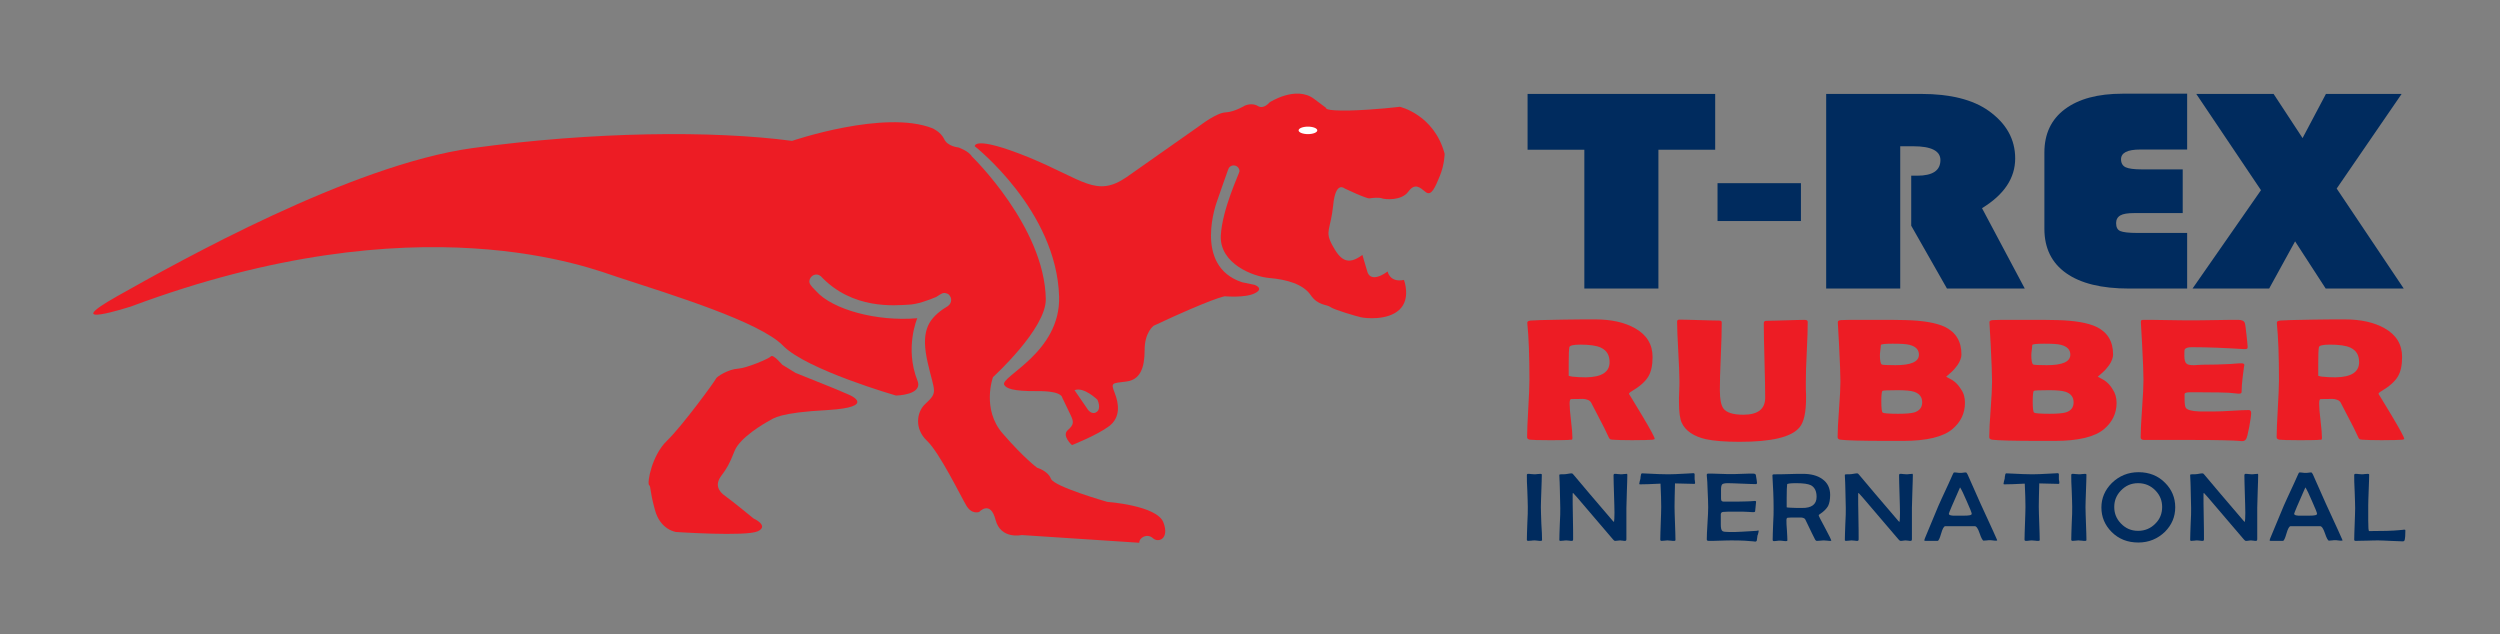
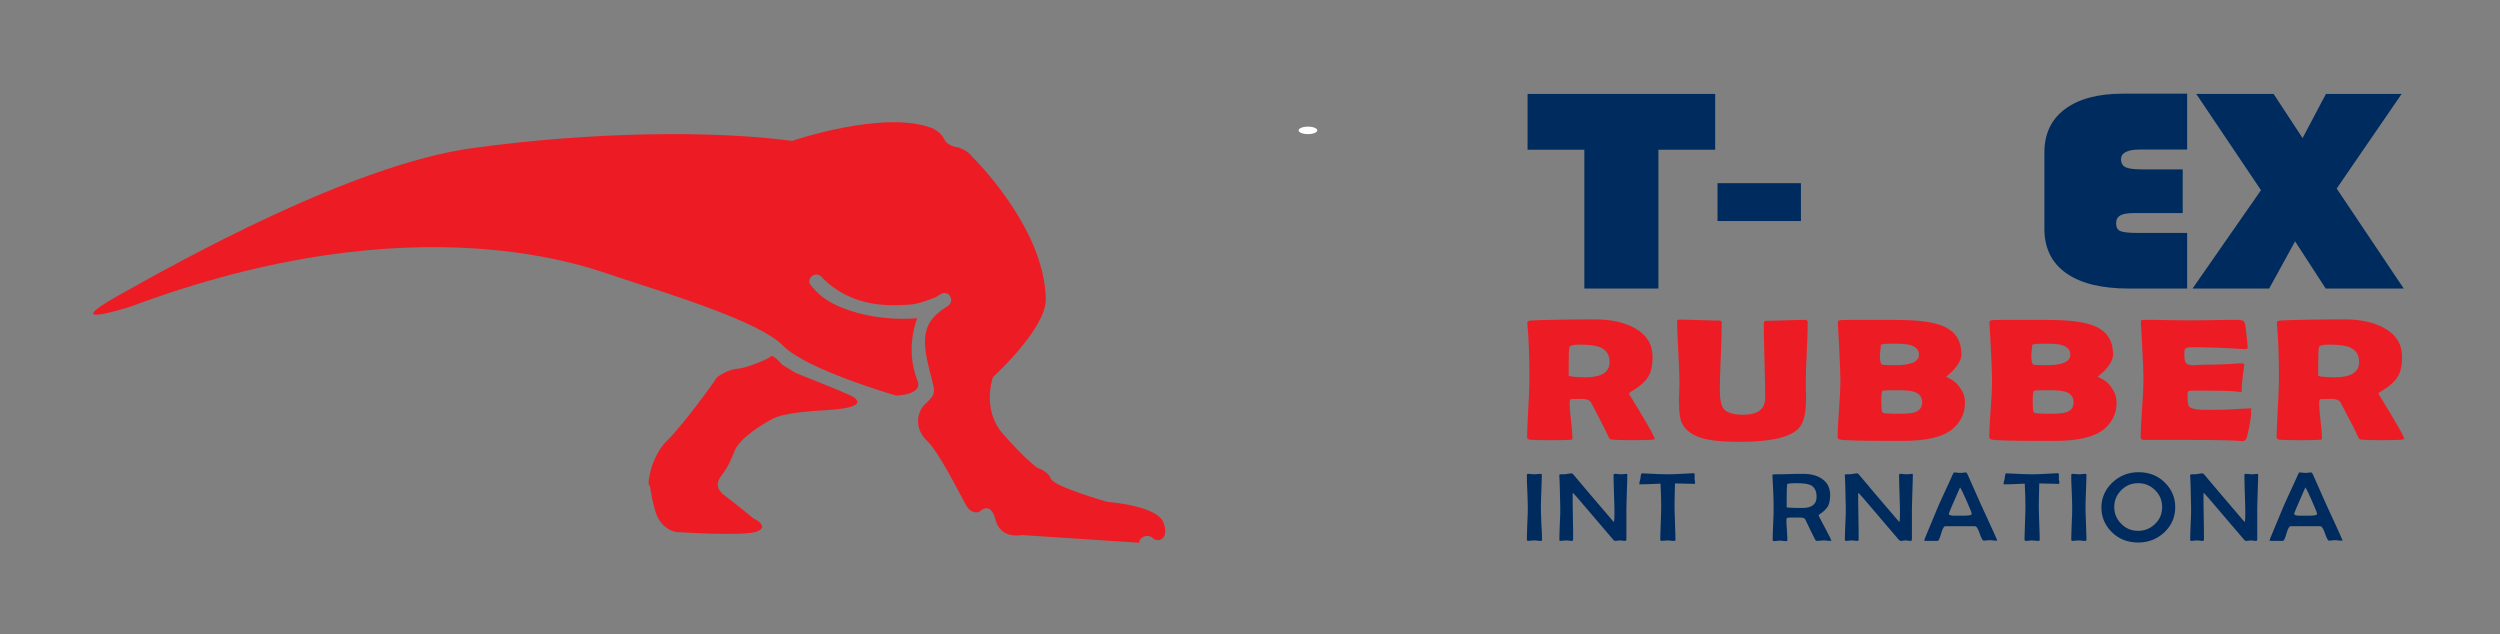
<svg xmlns="http://www.w3.org/2000/svg" version="1.1" x="0px" y="0px" viewBox="0 0 1070 271.5" style="enable-background:new 0 0 1070 271.5;" xml:space="preserve">
  <rect x="0" y="0" width="1070" height="271.5" fill="#808080" stroke="none" />
  <style type="text/css">
	.st0{fill-rule:evenodd;clip-rule:evenodd;fill:#ED1C24;}
	.st1{fill:#ED1C24;}
	.st2{fill:#002B5E;}
	.st3{fill:#FFFFFF;}
</style>
  <g id="Layer_1">
    <g id="GRAPHIC">
-       <path class="st0" d="M599.1,45.7c0,0-10.3,1.3-21.5,1.6c-11.2,0.2-10-1.1-10-1.1l-5.2-3.9c-7.8-5.8-19,1.5-19,1.5s-2.5,3.1-5,1.6    c-2.5-1.6-5.6-0.2-5.6-0.2s-4.4,2.7-8.2,2.9c-3.8,0.1-10.7,5.4-10.7,5.4l-31.7,22.3c-13,8.9-18.4,1.2-42-8.5    c-23.7-9.6-23-4.7-23-4.7s35,27.4,36.1,64.3c0.7,24-25.4,34.3-23.5,37.8c0.8,1.5,3.6,2.8,14.2,2.7c10.6-0.1,10.6,2.7,10.6,2.7    l3.7,7.7c1.2,2.6,1.5,3.9-1.3,6.3c-2.7,2.4,1.8,6.4,1.8,6.4s10.9-4.3,15.9-8.1c5-3.8,4.2-9.6,2.4-14.2c-1.8-4.6-1.1-4.1,4.9-4.9    c6-0.7,7.9-5.8,7.9-13.5s3.9-10.4,3.9-10.4c25.4-11.9,30.4-12.6,30.4-12.6s8.8,0.8,12.9-1.3c4.2-2.1-0.2-3.6-0.2-3.6l-5.3-1.1    c-21.2-7-10.7-34.7-10.7-34.7s4.5-13,4.7-13.4c0.3-1.1,1.2-1.9,2.4-1.9c1.4,0,2.5,1.1,2.5,2.5c0,0.8-7.4,16.1-8,27.6    c-0.5,11.9,13.7,17.5,20.9,18.1c7.2,0.6,14.3,2.6,17.5,7.2c3.2,4.7,6.9,4,8.5,5.2c1.6,1.2,11.3,4,13.1,4.4    c1.8,0.4,11.3,1.5,16.4-3.2c5.1-4.7,2-12.8,2-12.8c-6.1,1.3-7-3.6-7-3.6c-7.7,5.5-8.7,0-8.7,0l-2.1-7.1c-6.5,4.9-9.6,1.9-12.9-4.2    c-3.3-6.1-0.7-6.4,0.4-17c1-10.6,4.8-7.3,4.8-7.3s9.6,4.6,10.8,4.3c1.2-0.2,3.9-0.5,5.3,0c1.3,0.5,8.3,1.1,11.2-2.8    c2.9-4,5-1.9,7.5,0.1c2.4,1.9,4-1.9,6.1-7c2-5,2-9.4,2-9.4C613.8,49,599.1,45.7,599.1,45.7z M469.4,176.3c-2.1,1.5-3.8-1-3.8-1    l-5.7-8.3c4-1.6,9.8,4.1,9.8,4.1S471.5,174.8,469.4,176.3z" />
      <path class="st0" d="M497.9,223.5c-2.9-7.2-24-8.7-24-8.7s-22.8-6.5-24.1-9.9c-1.3-3.4-5.9-4.7-5.9-4.7s-5.5-4-14.7-14.6    c-9.2-10.5-4.2-24.2-4.2-24.2s22.8-20.7,22.6-33.4c-0.5-30.9-31.6-61-31.6-61c-1.4-2.4-5.8-3.9-5.8-3.9s-4.7-0.4-6.1-3.6    c-1.5-3.1-5-4.6-5-4.6c-20.6-8.1-60.1,5.4-60.1,5.4c-33.8-4.5-85.1-4-136.9,3.1c-51.8,7.2-125.5,48.5-151.8,63.3    c-26.3,14.8,5.7,4.5,5.7,4.5c123.7-46.2,197.8-16,208.4-12.6c23.2,7.6,60.8,19.1,70.8,29.4c10.1,10.3,48.3,21.3,48.3,21.3    s11.6-0.2,9.2-6.3c-5.6-14.1-0.1-26.8-0.1-26.8c-17.3,1.5-36.3-3.7-43.3-11.6c-0.3-0.4-2.9-2.6-2.9-4c0-1.7,1.4-3.1,3-3.1    c0.6,0,1.2,0.2,1.7,0.6c0.1,0,0.1,0,0.1,0c13.6,14.6,32,12.6,37.7,12.3c3.5-0.1,8.5-1.9,11.8-3.3l1.9-1.2l0,0    c0.5-0.3,1-0.5,1.6-0.5c0.2,0,0.4,0,0.6,0.1c0.7,0.1,1.4,0.5,1.7,1.1c0.4,0.5,0.6,1.1,0.6,1.8c0,1.1-0.6,2-1.4,2.6l0,0l-2.2,1.4    c-6.4,4.6-9.5,9.7-6.4,23c2.9,12.7,4.5,12.3-1.1,17.5c-3.6,3.3-4.8,10.5,0.7,15.7c5.5,5.2,14.5,23.8,16.9,27.8    c2.4,4,5.5,2.7,5.5,2.7s4.8-5.2,7,3.4c2.2,8.5,11.2,6.5,11.2,6.5l50.3,3.3c0-2.3,3.4-4.1,5.8-2    C495.7,232.5,500.7,230.7,497.9,223.5z" />
      <path class="st1" d="M363.7,169.1l-6.8-2.9l-16.4-6.6l-5.7-3.5c0,0-3.9-4.6-4.8-3.6c-0.9,1-10.2,5-14.2,5.3    c-4,0.2-9.1,3.4-9.4,4.3c-0.3,0.9-14.3,20.1-20.9,26.5c-6.6,6.3-8.6,18.2-7.7,19c0.9,0.8,0.1,1.9,2.5,10.6    c2.3,8.7,9.1,9.5,9.1,9.5s29.8,2,34.9-0.3c5.1-2.4-1.8-5.5-1.8-5.5s-9.1-7.5-12.1-9.6c-3-2.1-4.4-4.9-1.8-8.5    c2.6-3.5,3.5-5,5.8-10.8c2.3-5.8,12.9-11.9,14.8-12.9c1.9-1,4-3.5,25.1-4.6C375.4,174.2,363.7,169.1,363.7,169.1z" />
    </g>
    <g id="TREX">
      <path class="st2" d="M1027.9,40.2l-27.8,40.5l28.7,42.8h-33.4l-13.1-20.2l-11.1,20.2h-32.8l29.3-42.1L940,40.2h33.1l12.4,18.9    l10-18.9H1027.9z" />
      <path class="st2" d="M934.2,72.6v18.6h-20.7c-2.8,0-4.8,0.3-6,1c-1.2,0.7-1.8,1.8-1.8,3.3c0,1.8,0.6,2.9,1.8,3.4    c1.2,0.5,3.6,0.8,7.3,0.8h21.3v23.8h-24.9c-11.7,0-20.7-2.2-26.9-6.6c-6.2-4.4-9.3-10.7-9.3-19V65.3c0-8,2.9-14.2,8.8-18.6    c5.9-4.4,14.1-6.6,24.7-6.6h27.6v23.9H916c-5.5,0-8.2,1.4-8.2,4.2c0,1.6,0.7,2.8,2,3.4c1.3,0.6,3.6,0.9,7,0.9H934.2z" />
-       <path class="st2" d="M813.3,62.6v60.9h-31.7V40.2h40.7c12.4,0,22,2.4,28.8,7.2c7.6,5.4,11.4,12.2,11.4,20.4    c0,8.4-4.7,15.5-14.2,21.3l18.3,34.4h-33.3L818,96.6V75.2h2.5c6.7,0,10-2.2,10-6.7c0-3.9-3.9-5.9-11.6-5.9H813.3z" />
      <path class="st2" d="M770.8,78.4v16.2h-35.7V78.4H770.8z" />
      <path class="st2" d="M709.8,64.1v59.4h-31.7V64.1h-24.3V40.2h80.3v23.9H709.8z" />
    </g>
    <g id="INTERNATIONAL">
-       <path class="st2" d="M1029.5,227c0,1.9-0.1,3.3-0.3,4.1c-0.1,0.4-0.4,0.6-0.8,0.6c-1.1,0-2.9-0.1-5.2-0.2c-2.3-0.1-4-0.2-5.2-0.2    c-1.1,0-2.7,0-4.9,0.1c-2.2,0-3.8,0.1-4.9,0.1c-0.4,0-0.6-0.2-0.6-0.5c0-1.5,0.1-3.7,0.2-6.7c0.1-3,0.2-5.3,0.2-6.8    c0-1.6-0.1-4-0.2-7.1c-0.2-3.2-0.2-5.5-0.2-7.1c0-0.3,0.2-0.5,0.6-0.5c0.3,0,0.7,0,1.3,0.1c0.6,0,1,0.1,1.3,0.1    c0.3,0,0.7,0,1.3-0.1c0.6,0,1-0.1,1.3-0.1c0.4,0,0.6,0.1,0.6,0.4c0,1.4-0.1,3.6-0.2,6.5c-0.1,2.9-0.2,5.1-0.2,6.6    c0,0.7,0,1.8,0,3.2c0,1.4,0,2.5,0,3.2c0,3,0.1,4.6,0.4,4.6c5.7,0,10-0.1,13-0.4c0.1,0,0.5-0.1,1.1-0.1c0.5-0.1,0.8-0.1,1.1-0.1    C1029.4,226.7,1029.5,226.8,1029.5,227z" />
      <path class="st2" d="M1002.6,231.2c0,0.2-0.2,0.2-0.6,0.2c-0.3,0-0.7,0-1.3-0.1s-1-0.1-1.3-0.1c-0.3,0-0.7,0-1.3,0.1    c-0.6,0-1,0.1-1.3,0.1c-0.4,0-1-1-1.7-3.1c-0.7-2.1-1.4-3.1-2.1-3.1c-0.6,0-2.1,0-4.5,0h-3.7c-2.6,0-4,0-4.4,0    c-0.6,0-1.2,1.1-1.8,3.2c-0.6,2.1-1.1,3.1-1.5,3.1h-5.2c-0.3,0-0.5-0.1-0.5-0.3c0-0.1,0.1-0.4,0.3-0.9l5.7-13.7    c0.5-1.1,1.9-4.3,4.4-9.6c0.4-0.9,1-2.2,1.8-4c0.2-0.5,0.4-0.8,0.6-0.8c0.3,0,0.7,0,1.3,0.1c0.6,0.1,1,0.1,1.3,0.1    c0.3,0,0.7,0,1.3-0.1c0.6-0.1,1-0.1,1.2-0.1c0.1,0,0.3,0.3,0.6,0.8c0.4,0.8,2.2,4.9,5.5,12.4    C1000.2,225.8,1002.6,231.1,1002.6,231.2z M991.7,219.9c0-0.4-0.7-2.2-2.1-5.3c-1.3-3.1-2.3-5.1-2.9-6c-3.2,7.2-4.8,11-4.8,11.3    c0,0.5,0.6,0.7,1.8,0.8c0.1,0,0.8,0,2.3,0h2.4C990.6,220.7,991.7,220.5,991.7,219.9z" />
      <path class="st2" d="M966.5,203.2c0,1.6-0.1,3.9-0.2,7.1c-0.1,3.2-0.2,5.6-0.2,7.1c0,1.5,0,3.7,0,6.7c0,3,0,5.2,0,6.7    c0,0.5-0.2,0.7-0.6,0.7c-0.2,0-0.6,0-1-0.1c-0.5,0-0.8-0.1-1-0.1c-0.2,0-0.6,0-1.1,0.1s-0.9,0.1-1.1,0.1c-0.3,0-0.6-0.2-1-0.7    c-3.4-4-8.4-9.9-15.2-17.8c-1.1-1.2-1.7-1.9-1.8-2c-0.2,0-0.2,0.3-0.2,0.8c0,2.1,0,5.3,0.1,9.5c0.1,4.2,0.1,7.4,0.1,9.5    c0,0.5-0.2,0.7-0.5,0.7c-0.3,0-0.7,0-1.2-0.1c-0.5,0-0.9-0.1-1.2-0.1c-0.3,0-0.7,0-1.2,0.1c-0.6,0-1,0.1-1.2,0.1    c-0.4,0-0.6-0.1-0.6-0.4c0-1.5,0.1-3.8,0.2-6.8c0.2-3,0.2-5.3,0.2-6.8c0-1.7-0.1-4.6-0.2-8.9c0-1.1-0.1-2.8-0.2-5l0-0.3    c0-0.2,0.2-0.3,0.6-0.3c1,0,1.8,0,2.4-0.1c0.2,0,0.6-0.1,1.2-0.2c0.5-0.1,0.9-0.1,1.2-0.1c0.1,0,0.4,0.2,0.7,0.6    c3.6,4.3,9,10.7,16.4,19.3c0.3,0.4,0.6,0.7,0.9,0.9c0.1-0.6,0.2-1.9,0.2-3.9c0-1.8-0.1-4.4-0.2-8c-0.1-3.6-0.2-6.2-0.2-8    c0-0.5,0.2-0.7,0.5-0.7c0.3,0,0.7,0,1.3,0.1c0.6,0,1,0.1,1.3,0.1c0.3,0,0.7,0,1.3-0.1c0.6,0,1-0.1,1.3-0.1    C966.3,202.7,966.5,202.9,966.5,203.2z" />
      <path class="st2" d="M931,217.1c0,4.1-1.5,7.6-4.4,10.5c-3.1,3-6.9,4.6-11.4,4.6c-4.6,0-8.4-1.5-11.4-4.5    c-2.9-2.9-4.4-6.4-4.4-10.5c0-4,1.5-7.5,4.5-10.5c3.1-3,6.9-4.6,11.4-4.6c4.5,0,8.4,1.5,11.4,4.6C929.5,209.5,931,213,931,217.1z     M925.4,217c0-2.7-0.9-5-2.8-7c-2-2.1-4.5-3.2-7.5-3.2c-3,0-5.4,1.1-7.4,3.2c-1.9,2-2.8,4.3-2.8,7c0,2.7,0.9,5,2.8,7    c2,2.1,4.4,3.2,7.4,3.2c3,0,5.5-1.1,7.5-3.2C924.5,222.1,925.4,219.7,925.4,217z" />
      <path class="st2" d="M893,231.1c0,0.3-0.2,0.4-0.7,0.4c-0.3,0-0.7,0-1.3-0.1c-0.6,0-1-0.1-1.3-0.1c-0.3,0-0.7,0-1.3,0.1    c-0.6,0-1,0.1-1.3,0.1c-0.4,0-0.6-0.2-0.6-0.5c0-1.6,0.1-3.9,0.2-7c0.2-3.1,0.2-5.5,0.2-7.1c0-1.5-0.1-3.8-0.2-6.8    c-0.2-3-0.2-5.3-0.2-6.8c0-0.3,0.2-0.5,0.5-0.5c0.3,0,0.7,0,1.4,0.1c0.6,0,1.1,0.1,1.4,0.1c0.3,0,0.7,0,1.3-0.1    c0.6,0,1-0.1,1.3-0.1c0.4,0,0.6,0.1,0.6,0.4c0,1.5-0.1,3.8-0.2,6.9c-0.1,3.1-0.2,5.4-0.2,6.9c0,1.6,0.1,3.9,0.2,7.1    C892.9,227.1,893,229.5,893,231.1z" />
      <path class="st2" d="M881.4,206.6c0,0.4-0.1,0.5-0.4,0.5c-0.4,0-3.2-0.1-8.2-0.2c-0.1,4.2-0.2,7.5-0.2,10c0,1.6,0.1,3.9,0.2,7.1    c0.1,3.1,0.2,5.5,0.2,7.1c0,0.3-0.2,0.4-0.7,0.4c-0.3,0-0.7,0-1.3-0.1c-0.6,0-1-0.1-1.3-0.1c-0.3,0-0.7,0-1.3,0.1s-1,0.1-1.3,0.1    c-0.4,0-0.6-0.2-0.6-0.5c0-1.6,0.1-3.9,0.2-7c0.1-3.1,0.2-5.5,0.2-7c0-2.4-0.1-5.8-0.3-10c-4,0.2-6.9,0.3-8.8,0.3    c-0.2,0-0.3-0.1-0.3-0.2c0-0.2,0.1-0.6,0.2-1.1c0.2-0.6,0.3-1,0.3-1.1c0-0.5,0.1-1.1,0.3-2c0.1-0.2,0.2-0.3,0.4-0.3l0.3,0    c5.5,0.3,9.1,0.4,10.9,0.4c1.6,0,4.1-0.1,7.6-0.3c2.4-0.1,3.4-0.2,3-0.2c0.4,0,0.6,0.1,0.7,0.4c0-0.2,0,0.5,0,2    c0,0.2,0,0.5,0.1,0.8C881.4,206.1,881.4,206.4,881.4,206.6z" />
      <path class="st2" d="M854.8,231.2c0,0.2-0.2,0.2-0.6,0.2c-0.3,0-0.7,0-1.3-0.1s-1-0.1-1.3-0.1c-0.3,0-0.7,0-1.3,0.1    c-0.6,0-1,0.1-1.3,0.1c-0.4,0-1-1-1.7-3.1c-0.7-2.1-1.4-3.1-2.1-3.1c-0.6,0-2.1,0-4.5,0h-3.7c-2.6,0-4,0-4.4,0    c-0.6,0-1.2,1.1-1.8,3.2c-0.6,2.1-1.1,3.1-1.5,3.1h-5.2c-0.3,0-0.5-0.1-0.5-0.3c0-0.1,0.1-0.4,0.3-0.9l5.7-13.7    c0.5-1.1,1.9-4.3,4.4-9.6c0.4-0.9,1-2.2,1.8-4c0.2-0.5,0.4-0.8,0.6-0.8c0.3,0,0.7,0,1.3,0.1c0.6,0.1,1,0.1,1.3,0.1    c0.3,0,0.7,0,1.3-0.1c0.6-0.1,1-0.1,1.2-0.1c0.1,0,0.3,0.3,0.6,0.8c0.4,0.8,2.2,4.9,5.5,12.4C852.4,225.8,854.8,231.1,854.8,231.2    z M843.9,219.9c0-0.4-0.7-2.2-2.1-5.3c-1.3-3.1-2.3-5.1-2.9-6c-3.2,7.2-4.8,11-4.8,11.3c0,0.5,0.6,0.7,1.8,0.8c0.1,0,0.8,0,2.3,0    h2.4C842.8,220.7,843.9,220.5,843.9,219.9z" />
      <path class="st2" d="M818.7,203.2c0,1.6-0.1,3.9-0.2,7.1c-0.1,3.2-0.2,5.6-0.2,7.1c0,1.5,0,3.7,0,6.7c0,3,0,5.2,0,6.7    c0,0.5-0.2,0.7-0.6,0.7c-0.2,0-0.6,0-1-0.1c-0.5,0-0.8-0.1-1-0.1c-0.2,0-0.6,0-1.1,0.1s-0.9,0.1-1.1,0.1c-0.3,0-0.6-0.2-1-0.7    c-3.4-4-8.4-9.9-15.2-17.8c-1.1-1.2-1.7-1.9-1.8-2c-0.2,0-0.2,0.3-0.2,0.8c0,2.1,0,5.3,0.1,9.5c0.1,4.2,0.1,7.4,0.1,9.5    c0,0.5-0.2,0.7-0.5,0.7c-0.3,0-0.7,0-1.2-0.1c-0.5,0-0.9-0.1-1.2-0.1c-0.3,0-0.7,0-1.2,0.1c-0.6,0-1,0.1-1.2,0.1    c-0.4,0-0.6-0.1-0.6-0.4c0-1.5,0.1-3.8,0.2-6.8c0.2-3,0.2-5.3,0.2-6.8c0-1.7-0.1-4.6-0.2-8.9c0-1.1-0.1-2.8-0.2-5l0-0.3    c0-0.2,0.2-0.3,0.6-0.3c1,0,1.8,0,2.4-0.1c0.2,0,0.6-0.1,1.2-0.2c0.5-0.1,0.9-0.1,1.2-0.1c0.1,0,0.4,0.2,0.7,0.6    c3.6,4.3,9,10.7,16.4,19.3c0.3,0.4,0.6,0.7,0.9,0.9c0.1-0.6,0.2-1.9,0.2-3.9c0-1.8-0.1-4.4-0.2-8c-0.1-3.6-0.2-6.2-0.2-8    c0-0.5,0.2-0.7,0.5-0.7c0.3,0,0.7,0,1.3,0.1c0.6,0,1,0.1,1.3,0.1c0.3,0,0.7,0,1.3-0.1c0.6,0,1-0.1,1.3-0.1    C818.5,202.7,818.7,202.9,818.7,203.2z" />
      <path class="st2" d="M783.8,231.3c0,0.1-0.1,0.2-0.4,0.2c-0.3,0-0.7,0-1.3-0.1c-0.6,0-1.1-0.1-1.4-0.1c-0.3,0-0.8,0-1.5,0.1    c-0.6,0-1.1,0.1-1.5,0.1c-0.4,0-0.6-0.2-0.8-0.5c-0.5-0.9-1.9-3.8-4.2-8.6c-0.2-0.5-0.8-0.8-1.7-0.9c-0.2,0-0.9,0-2.1,0    c-2.1,0-3.4,0-3.8,0.1c-0.3,0-0.5,0.4-0.5,1c0,1,0,2.4,0.2,4.3c0.1,1.9,0.2,3.3,0.2,4.3c0,0.3-0.2,0.4-0.5,0.4    c-0.3,0-0.8,0-1.4-0.1c-0.6-0.1-1.1-0.1-1.4-0.1c-0.3,0-0.7,0-1.2,0.1c-0.5,0-0.9,0.1-1.2,0.1c-0.4,0-0.6-0.2-0.6-0.5    c0-1.5,0.1-3.8,0.2-6.8c0.2-3,0.2-5.3,0.2-6.8c0-4.3-0.2-8.9-0.5-13.8l0-0.3c0-0.3,0.3-0.4,1-0.4c1.3,0,3.3,0,6-0.1    c2.7-0.1,4.6-0.1,6-0.1c3.4,0,6.2,0.7,8.3,2.2c2.3,1.6,3.4,3.9,3.4,6.8c0,2-0.3,3.6-0.9,4.8c-0.7,1.2-1.9,2.4-3.6,3.5    c-0.3,0.2-0.4,0.3-0.4,0.5c0,0.2,0.9,2,2.8,5.5C782.9,229.3,783.8,231.1,783.8,231.3z M777.5,212.7c0-2.5-0.8-4.1-2.4-5    c-1.2-0.6-3.3-0.9-6.4-0.9c-2.5,0-3.8,0.2-3.8,0.5c-0.1,0.7-0.2,2.7-0.2,5.9v3.9c0,0,0.1,0.1,0.3,0.1c0.3,0,0.7,0.1,1.4,0.1    c1.5,0.1,3.1,0.1,4.8,0.1C775.3,217.5,777.5,215.9,777.5,212.7z" />
-       <path class="st2" d="M752.7,227.4c0,0.2-0.1,0.5-0.2,0.9c-0.1,0.5-0.2,0.8-0.3,0.9c0,0.5-0.2,1.2-0.3,2.2    c-0.1,0.2-0.3,0.4-0.6,0.4c-0.2,0-0.4,0-0.9-0.1c-1.9-0.2-4.9-0.4-8.9-0.4c-1.1,0-2.8,0-5.1,0.1c-2.3,0.1-4,0.1-5.1,0.1    c-0.5,0-0.8-0.2-0.8-0.6c0-1.5,0.1-3.8,0.3-6.9c0.2-3.1,0.3-5.4,0.3-6.9c0-1.6-0.1-4.5-0.3-8.7c0-1.1-0.1-2.7-0.3-4.9l0-0.3    c0-0.3,0.2-0.5,0.6-0.5c1.1,0,2.7,0,4.9,0.1c2.2,0.1,3.8,0.1,4.9,0.1c1,0,2.6,0,4.7-0.1c2.1-0.1,3.6-0.1,4.7-0.1    c0.7,0,1.1,0.2,1.2,0.6c0.3,1.8,0.5,2.9,0.5,3.4c0,0.3-0.2,0.5-0.5,0.5c-1.3,0-3.3-0.1-6-0.2c-2.7-0.1-4.7-0.2-6-0.2    c-1.3,0-2.1,0.2-2.4,0.5c-0.3,0.3-0.5,1-0.5,2.2v3.1c0,0.8,0,1.3,0.1,1.5c0.1,0.4,0.5,0.6,1.2,0.6c0.2,0,0.5,0,0.8,0    c0.4,0,0.6,0,0.8,0c3,0,5.8,0,8.2-0.1c0.9,0,2.1-0.1,3.4-0.2c0.3,0,0.5,0.1,0.5,0.4c0,0.4-0.1,1.1-0.2,2c-0.1,0.9-0.2,1.6-0.2,2    c0,0.2-0.2,0.4-0.7,0.4c-0.2,0-0.9,0-2.1-0.1c-0.9-0.1-2.8-0.1-5.9-0.1c-2.6,0-4.2,0-4.9,0.1c-0.6,0-1,0.3-1.1,0.9    c0-0.1,0,0.4,0,1.6v3c0,1.4,0.2,2.3,0.7,2.7c0.4,0.3,1.4,0.4,2.9,0.4l2.6,0c1.1,0,4.1-0.2,9.1-0.5l0.3,0    C752.5,226.8,752.7,227,752.7,227.4z" />
      <path class="st2" d="M725.5,206.6c0,0.4-0.1,0.5-0.4,0.5c-0.4,0-3.2-0.1-8.2-0.2c-0.1,4.2-0.2,7.5-0.2,10c0,1.6,0.1,3.9,0.2,7.1    c0.1,3.1,0.2,5.5,0.2,7.1c0,0.3-0.2,0.4-0.7,0.4c-0.3,0-0.7,0-1.3-0.1c-0.6,0-1-0.1-1.3-0.1c-0.3,0-0.7,0-1.3,0.1    c-0.6,0-1,0.1-1.3,0.1c-0.4,0-0.6-0.2-0.6-0.5c0-1.6,0.1-3.9,0.2-7c0.1-3.1,0.2-5.5,0.2-7c0-2.4-0.1-5.8-0.3-10    c-4,0.2-6.9,0.3-8.8,0.3c-0.2,0-0.3-0.1-0.3-0.2c0-0.2,0.1-0.6,0.2-1.1c0.2-0.6,0.3-1,0.3-1.1c0-0.5,0.1-1.1,0.3-2    c0.1-0.2,0.2-0.3,0.4-0.3l0.3,0c5.5,0.3,9.1,0.4,10.9,0.4c1.6,0,4.1-0.1,7.6-0.3c2.4-0.1,3.4-0.2,3-0.2c0.4,0,0.6,0.1,0.7,0.4    c0-0.2,0,0.5,0,2c0,0.2,0,0.5,0.1,0.8C725.4,206.1,725.5,206.4,725.5,206.6z" />
      <path class="st2" d="M696.5,203.2c0,1.6-0.1,3.9-0.2,7.1c-0.1,3.2-0.2,5.6-0.2,7.1c0,1.5,0,3.7,0,6.7c0,3,0,5.2,0,6.7    c0,0.5-0.2,0.7-0.6,0.7c-0.2,0-0.6,0-1-0.1c-0.5,0-0.8-0.1-1-0.1c-0.2,0-0.6,0-1.1,0.1c-0.5,0-0.9,0.1-1.1,0.1    c-0.3,0-0.6-0.2-1-0.7c-3.4-4-8.4-9.9-15.2-17.8c-1.1-1.2-1.7-1.9-1.8-2c-0.2,0-0.2,0.3-0.2,0.8c0,2.1,0,5.3,0.1,9.5    c0.1,4.2,0.1,7.4,0.1,9.5c0,0.5-0.2,0.7-0.5,0.7c-0.3,0-0.7,0-1.2-0.1c-0.5,0-0.9-0.1-1.2-0.1c-0.3,0-0.7,0-1.2,0.1    c-0.6,0-1,0.1-1.2,0.1c-0.4,0-0.6-0.1-0.6-0.4c0-1.5,0.1-3.8,0.2-6.8c0.2-3,0.2-5.3,0.2-6.8c0-1.7-0.1-4.6-0.2-8.9    c0-1.1-0.1-2.8-0.2-5l0-0.3c0-0.2,0.2-0.3,0.6-0.3c1,0,1.8,0,2.4-0.1c0.2,0,0.6-0.1,1.2-0.2c0.5-0.1,0.9-0.1,1.2-0.1    c0.1,0,0.4,0.2,0.7,0.6c3.6,4.3,9,10.7,16.4,19.3c0.3,0.4,0.6,0.7,0.9,0.9c0.1-0.6,0.2-1.9,0.2-3.9c0-1.8-0.1-4.4-0.2-8    c-0.1-3.6-0.2-6.2-0.2-8c0-0.5,0.2-0.7,0.5-0.7c0.3,0,0.7,0,1.3,0.1c0.6,0,1,0.1,1.3,0.1c0.3,0,0.7,0,1.3-0.1c0.6,0,1-0.1,1.3-0.1    C696.3,202.7,696.5,202.9,696.5,203.2z" />
      <path class="st2" d="M660,231.1c0,0.3-0.2,0.4-0.7,0.4c-0.3,0-0.7,0-1.3-0.1s-1-0.1-1.3-0.1c-0.3,0-0.7,0-1.3,0.1    c-0.6,0-1,0.1-1.3,0.1c-0.4,0-0.6-0.2-0.6-0.5c0-1.6,0.1-3.9,0.2-7c0.2-3.1,0.2-5.5,0.2-7.1c0-1.5-0.1-3.8-0.2-6.8    c-0.2-3-0.2-5.3-0.2-6.8c0-0.3,0.2-0.5,0.5-0.5c0.3,0,0.7,0,1.3,0.1c0.6,0,1.1,0.1,1.4,0.1c0.3,0,0.7,0,1.3-0.1    c0.6,0,1-0.1,1.3-0.1c0.4,0,0.6,0.1,0.6,0.4c0,1.5-0.1,3.8-0.2,6.9c-0.1,3.1-0.2,5.4-0.2,6.9c0,1.6,0.1,3.9,0.2,7.1    C659.9,227.1,660,229.5,660,231.1z" />
    </g>
    <g id="RUBBER">
      <path class="st1" d="M1029,187.8c0,0.2-0.3,0.3-0.9,0.4c-1.2,0.1-4.1,0.2-8.8,0.2c-4,0-6.7-0.1-8.2-0.2c-0.7-0.1-1.1-0.1-1.1-0.2    c-0.2-0.1-0.4-0.3-0.6-0.7c-0.5-1-1.1-2.4-2-4.2c-1.2-2.4-3.1-6-5.6-10.8c-0.6-1-1.8-1.5-3.8-1.6c0.9,0-0.7,0.1-4.7,0.1    c-0.5,0-0.7,0.6-0.7,1.9c0,1.7,0.2,4.1,0.6,7.4c0.4,3.3,0.6,5.8,0.6,7.4c0,0.4-0.1,0.7-0.4,0.7c-0.4,0-0.9,0-1.3,0.1    c-1.8,0.1-4.6,0.1-8.5,0.1c-4.4,0-7-0.1-7.9-0.2c-0.9-0.1-1.3-0.5-1.3-1.1c0-2.7,0.2-6.7,0.5-12.2c0.3-5.4,0.5-9.5,0.5-12.2    c0-10.3-0.3-18.4-0.9-24.2l0-0.5c0-0.4,0.5-0.7,1.4-0.8c1-0.1,5.7-0.3,14-0.4c5.7-0.1,10.2-0.1,13.6-0.1c7,0,12.7,1.3,17.1,3.8    c5,2.8,7.5,6.9,7.5,12.3c0,3.6-0.6,6.4-1.9,8.5c-1.3,2.1-3.7,4.2-7.1,6.2c-0.7,0.4-1.1,0.8-1.1,1.1c0,0,1.9,3,5.6,9.2    C1027.2,183.8,1029,187.2,1029,187.8z M1009.7,155c0-3-1.2-5-3.7-6.2c-1.9-0.9-4.9-1.3-8.9-1.3c-2.9,0-4.5,0.4-4.6,1.1    c-0.2,0.8-0.3,3.2-0.3,7.2c0,0.6,0,1.4,0,2.5c0,1.1,0,1.9,0,2.5c0,0.1,0.5,0.2,1.5,0.4c1.9,0.2,3.8,0.3,5.9,0.3    C1006.4,161.4,1009.7,159.2,1009.7,155z" />
-       <path class="st1" d="M963.5,176.8c0,1-0.3,3-0.8,5.8c-0.6,3.1-1,4.9-1.5,5.5c-0.4,0.5-0.9,0.7-1.5,0.7c-0.3,0-0.7,0-1.4-0.1    c-2.2-0.2-8.8-0.4-19.6-0.4c-2.4,0-5.9,0-10.5,0c-4.7,0-8.1,0-10.5,0c-1,0-1.5-0.4-1.5-1.1c0-2.7,0.2-6.8,0.6-12.3    c0.4-5.5,0.6-9.6,0.6-12.3c0-2.8-0.2-8-0.6-15.6c-0.1-2-0.3-4.9-0.5-8.8l0-0.5c-0.1-0.6,0.3-0.8,1.1-0.8c2.3,0,5.7,0,10.2,0.1    c4.5,0.1,8,0.1,10.2,0.1c2.2,0,5.6,0,10.1-0.1c4.5-0.1,7.9-0.1,10.1-0.1c1.6,0,2.5,0.5,2.8,1.4c0.2,0.6,0.4,2.3,0.7,5.1    c0.3,2.8,0.5,4.6,0.5,5.2c0,0.5-0.3,0.8-0.9,0.8c-0.2,0-0.5,0-1,0c-8.1-0.5-15.5-0.8-22-0.8c-1.6,0-2.6,0.3-3,0.9    c-0.2,0.3-0.2,1.2-0.2,2.8c0,1.7,0.3,2.8,0.9,3.3c0.5,0.5,1.5,0.7,3,0.7c0.3,0,0.9,0,1.8-0.1c0.9,0,1.6-0.1,2.2-0.1    c3.9,0,7.8-0.1,11.7-0.3c0.3,0,1.2-0.1,2.5-0.2c1-0.1,1.9-0.1,2.5-0.1c0.7,0,1.1,0.3,1.1,0.8c0-0.5-0.3,1.4-0.8,5.6    c-0.2,2-0.4,3.9-0.4,5.9c0,0.5-0.4,0.7-1.3,0.7l-4.1-0.4c-1.7-0.1-5.7-0.2-11.9-0.2h-4.9c-1.3,0-2,0.2-2.2,0.7c0,0.1,0,0.9,0,2.3    c0,1.9,0.2,3.1,0.5,3.6c0.5,0.9,2.5,1.5,5.9,1.6c-0.1,0,2.2,0,6.7,0c1.6,0,4-0.1,7.2-0.3c3.2-0.2,5.6-0.3,7.2-0.3    C963.1,175.5,963.5,175.9,963.5,176.8z" />
+       <path class="st1" d="M963.5,176.8c0,1-0.3,3-0.8,5.8c-0.6,3.1-1,4.9-1.5,5.5c-0.4,0.5-0.9,0.7-1.5,0.7c-0.3,0-0.7,0-1.4-0.1    c-2.2-0.2-8.8-0.4-19.6-0.4c-2.4,0-5.9,0-10.5,0c-4.7,0-8.1,0-10.5,0c-1,0-1.5-0.4-1.5-1.1c0-2.7,0.2-6.8,0.6-12.3    c0.4-5.5,0.6-9.6,0.6-12.3c0-2.8-0.2-8-0.6-15.6c-0.1-2-0.3-4.9-0.5-8.8l0-0.5c-0.1-0.6,0.3-0.8,1.1-0.8c2.3,0,5.7,0,10.2,0.1    c4.5,0.1,8,0.1,10.2,0.1c2.2,0,5.6,0,10.1-0.1c4.5-0.1,7.9-0.1,10.1-0.1c1.6,0,2.5,0.5,2.8,1.4c0.2,0.6,0.4,2.3,0.7,5.1    c0.3,2.8,0.5,4.6,0.5,5.2c0,0.5-0.3,0.8-0.9,0.8c-0.2,0-0.5,0-1,0c-8.1-0.5-15.5-0.8-22-0.8c-1.6,0-2.6,0.3-3,0.9    c-0.2,0.3-0.2,1.2-0.2,2.8c0,1.7,0.3,2.8,0.9,3.3c0.5,0.5,1.5,0.7,3,0.7c0.3,0,0.9,0,1.8-0.1c0.9,0,1.6-0.1,2.2-0.1    c3.9,0,7.8-0.1,11.7-0.3c0.3,0,1.2-0.1,2.5-0.2c1-0.1,1.9-0.1,2.5-0.1c0.7,0,1.1,0.3,1.1,0.8c0-0.5-0.3,1.4-0.8,5.6    c-0.2,2-0.4,3.9-0.4,5.9l-4.1-0.4c-1.7-0.1-5.7-0.2-11.9-0.2h-4.9c-1.3,0-2,0.2-2.2,0.7c0,0.1,0,0.9,0,2.3    c0,1.9,0.2,3.1,0.5,3.6c0.5,0.9,2.5,1.5,5.9,1.6c-0.1,0,2.2,0,6.7,0c1.6,0,4-0.1,7.2-0.3c3.2-0.2,5.6-0.3,7.2-0.3    C963.1,175.5,963.5,175.9,963.5,176.8z" />
      <path class="st1" d="M905.9,172.4c0,4.5-1.8,8.2-5.3,11.2c-4,3.4-11.1,5.1-21.1,5.1c-0.8,0-1.9,0-3.3,0c-1.5,0-2.6,0-3.3,0    c-11.3,0-18-0.2-20.2-0.5c-0.9-0.1-1.3-0.5-1.3-1.1c0-2.6,0.2-6.6,0.6-11.9c0.4-5.3,0.6-9.3,0.6-11.9c0-2.8-0.2-8.2-0.6-16    c-0.1-2-0.3-5-0.5-9l0-0.5c0-0.5,0.5-0.7,1.4-0.8c1-0.1,4.5-0.1,10.6-0.1c9.8,0,15.5,0,17.1,0.1c7.5,0.2,13.1,1.2,16.7,2.9    c4.7,2.3,7.1,6.2,7.1,11.8c0,1.4-0.6,3-1.7,4.6c-0.8,1.1-1.8,2.3-3.1,3.4c-1.1,1-1.7,1.5-1.7,1.4c0,0.2,0.4,0.4,1.2,0.8    c2.1,1,3.8,2.5,5.1,4.7C905.3,168.2,905.9,170.2,905.9,172.4z M886.1,151.8c0-2.1-1.3-3.5-4-4.2c-1.5-0.4-3.9-0.5-7.3-0.5    c-3.3,0-5,0.2-5,0.6c0,0.5-0.1,1.2-0.2,2.1c-0.1,0.9-0.2,1.6-0.2,2.1c0,2.4,0.3,3.8,0.8,4.1c0.3,0.2,2.3,0.3,5.8,0.3    C882.8,156.3,886.1,154.8,886.1,151.8z M887.5,172.2c0-2.2-1.1-3.7-3.4-4.5c-1.5-0.5-3.9-0.7-7.2-0.7c-4,0-6.1,0.1-6.4,0.3    c-0.3,0.2-0.5,1.7-0.5,4.5c0,2.9,0.2,4.5,0.6,4.8c0.4,0.3,2.6,0.5,6.6,0.5c3.3,0,5.6-0.2,7-0.6    C886.4,175.8,887.5,174.4,887.5,172.2z" />
      <path class="st1" d="M841,172.4c0,4.5-1.8,8.2-5.3,11.2c-4,3.4-11.1,5.1-21.1,5.1c-0.8,0-1.9,0-3.3,0c-1.5,0-2.6,0-3.3,0    c-11.3,0-18-0.2-20.2-0.5c-0.9-0.1-1.3-0.5-1.3-1.1c0-2.6,0.2-6.6,0.6-11.9c0.4-5.3,0.6-9.3,0.6-11.9c0-2.8-0.2-8.2-0.6-16    c-0.1-2-0.3-5-0.5-9l0-0.5c0-0.5,0.5-0.7,1.4-0.8c1-0.1,4.5-0.1,10.6-0.1c9.8,0,15.5,0,17.1,0.1c7.5,0.2,13.1,1.2,16.7,2.9    c4.7,2.3,7.1,6.2,7.1,11.8c0,1.4-0.6,3-1.7,4.6c-0.8,1.1-1.8,2.3-3.1,3.4c-1.1,1-1.7,1.5-1.7,1.4c0,0.2,0.4,0.4,1.2,0.8    c2.1,1,3.8,2.5,5.1,4.7C840.5,168.2,841,170.2,841,172.4z M821.3,151.8c0-2.1-1.3-3.5-4-4.2c-1.5-0.4-3.9-0.5-7.3-0.5    c-3.3,0-5,0.2-5,0.6c0,0.5-0.1,1.2-0.2,2.1c-0.1,0.9-0.2,1.6-0.2,2.1c0,2.4,0.3,3.8,0.8,4.1c0.3,0.2,2.3,0.3,5.8,0.3    C818,156.3,821.3,154.8,821.3,151.8z M822.7,172.2c0-2.2-1.1-3.7-3.4-4.5c-1.5-0.5-3.9-0.7-7.2-0.7c-4,0-6.1,0.1-6.4,0.3    c-0.3,0.2-0.5,1.7-0.5,4.5c0,2.9,0.2,4.5,0.6,4.8c0.4,0.3,2.6,0.5,6.6,0.5c3.3,0,5.6-0.2,7-0.6    C821.5,175.8,822.7,174.4,822.7,172.2z" />
      <path class="st1" d="M773,170.2c0,6.2-0.9,10.5-2.8,12.7c-3.4,4.2-12,6.2-25.7,6.2c-6.2,0-10.9-0.4-14.3-1.1    c-5.3-1.2-8.8-3.6-10.4-7c-0.8-1.7-1.2-4.7-1.2-9c0-1,0-2.5,0.1-4.5c0.1-2,0.1-3.5,0.1-4.4c0-2.8-0.2-7.1-0.5-12.7    c-0.3-5.7-0.5-9.9-0.5-12.7c0-0.6,0.3-0.9,1-0.9c1.9,0,4.7,0.1,8.5,0.2c3.8,0.1,6.6,0.2,8.5,0.2c0.8,0,1.1,0.3,1.1,0.8    c0,3.2-0.1,8.1-0.4,14.5c-0.3,6.4-0.4,11.3-0.4,14.5c0,3.8,0.5,6.4,1.5,7.8c1.3,1.8,4.2,2.7,8.5,2.7c6.3,0,9.4-2.4,9.4-7.3    c0-3.5-0.1-8.8-0.3-15.9c-0.2-7.1-0.3-12.4-0.3-15.9c0-0.8,0.4-1.1,1.1-1.1c1.8,0,4.5-0.1,8.2-0.2c3.6-0.1,6.4-0.2,8.2-0.2    c0.9,0,1.3,0.3,1.3,0.9c0,2.8-0.1,7-0.4,12.7c-0.3,5.7-0.4,9.9-0.4,12.7c0,0.8,0,2,0,3.5C773,168.3,773,169.4,773,170.2z" />
      <path class="st1" d="M708.2,187.8c0,0.2-0.3,0.3-0.9,0.4c-1.2,0.1-4.1,0.2-8.8,0.2c-4,0-6.7-0.1-8.2-0.2c-0.7-0.1-1.1-0.1-1.1-0.2    c-0.2-0.1-0.4-0.3-0.6-0.7c-0.5-1-1.1-2.4-2-4.2c-1.2-2.4-3.1-6-5.6-10.8c-0.6-1-1.8-1.5-3.8-1.6c0.9,0-0.7,0.1-4.7,0.1    c-0.5,0-0.7,0.6-0.7,1.9c0,1.7,0.2,4.1,0.6,7.4c0.4,3.3,0.6,5.8,0.6,7.4c0,0.4-0.1,0.7-0.4,0.7c-0.4,0-0.9,0-1.3,0.1    c-1.8,0.1-4.6,0.1-8.5,0.1c-4.4,0-7-0.1-7.9-0.2c-0.9-0.1-1.3-0.5-1.3-1.1c0-2.7,0.2-6.7,0.5-12.2c0.3-5.4,0.5-9.5,0.5-12.2    c0-10.3-0.3-18.4-0.9-24.2l0-0.5c0-0.4,0.5-0.7,1.4-0.8c1-0.1,5.7-0.3,14-0.4c5.7-0.1,10.2-0.1,13.6-0.1c7,0,12.7,1.3,17.1,3.8    c5,2.8,7.5,6.9,7.5,12.3c0,3.6-0.6,6.4-1.9,8.5c-1.3,2.1-3.7,4.2-7.1,6.2c-0.7,0.4-1.1,0.8-1.1,1.1c0,0,1.9,3,5.6,9.2    C706.4,183.8,708.2,187.2,708.2,187.8z M688.9,155c0-3-1.2-5-3.7-6.2c-1.9-0.9-4.9-1.3-8.9-1.3c-2.9,0-4.5,0.4-4.6,1.1    c-0.2,0.8-0.3,3.2-0.3,7.2c0,0.6,0,1.4,0,2.5c0,1.1,0,1.9,0,2.5c0,0.1,0.5,0.2,1.5,0.4c1.9,0.2,3.8,0.3,5.9,0.3    C685.6,161.4,688.9,159.2,688.9,155z" />
    </g>
  </g>
  <g id="hulplijnen">
    <ellipse class="st3" cx="559.8" cy="55.8" rx="4" ry="1.6" />
  </g>
</svg>